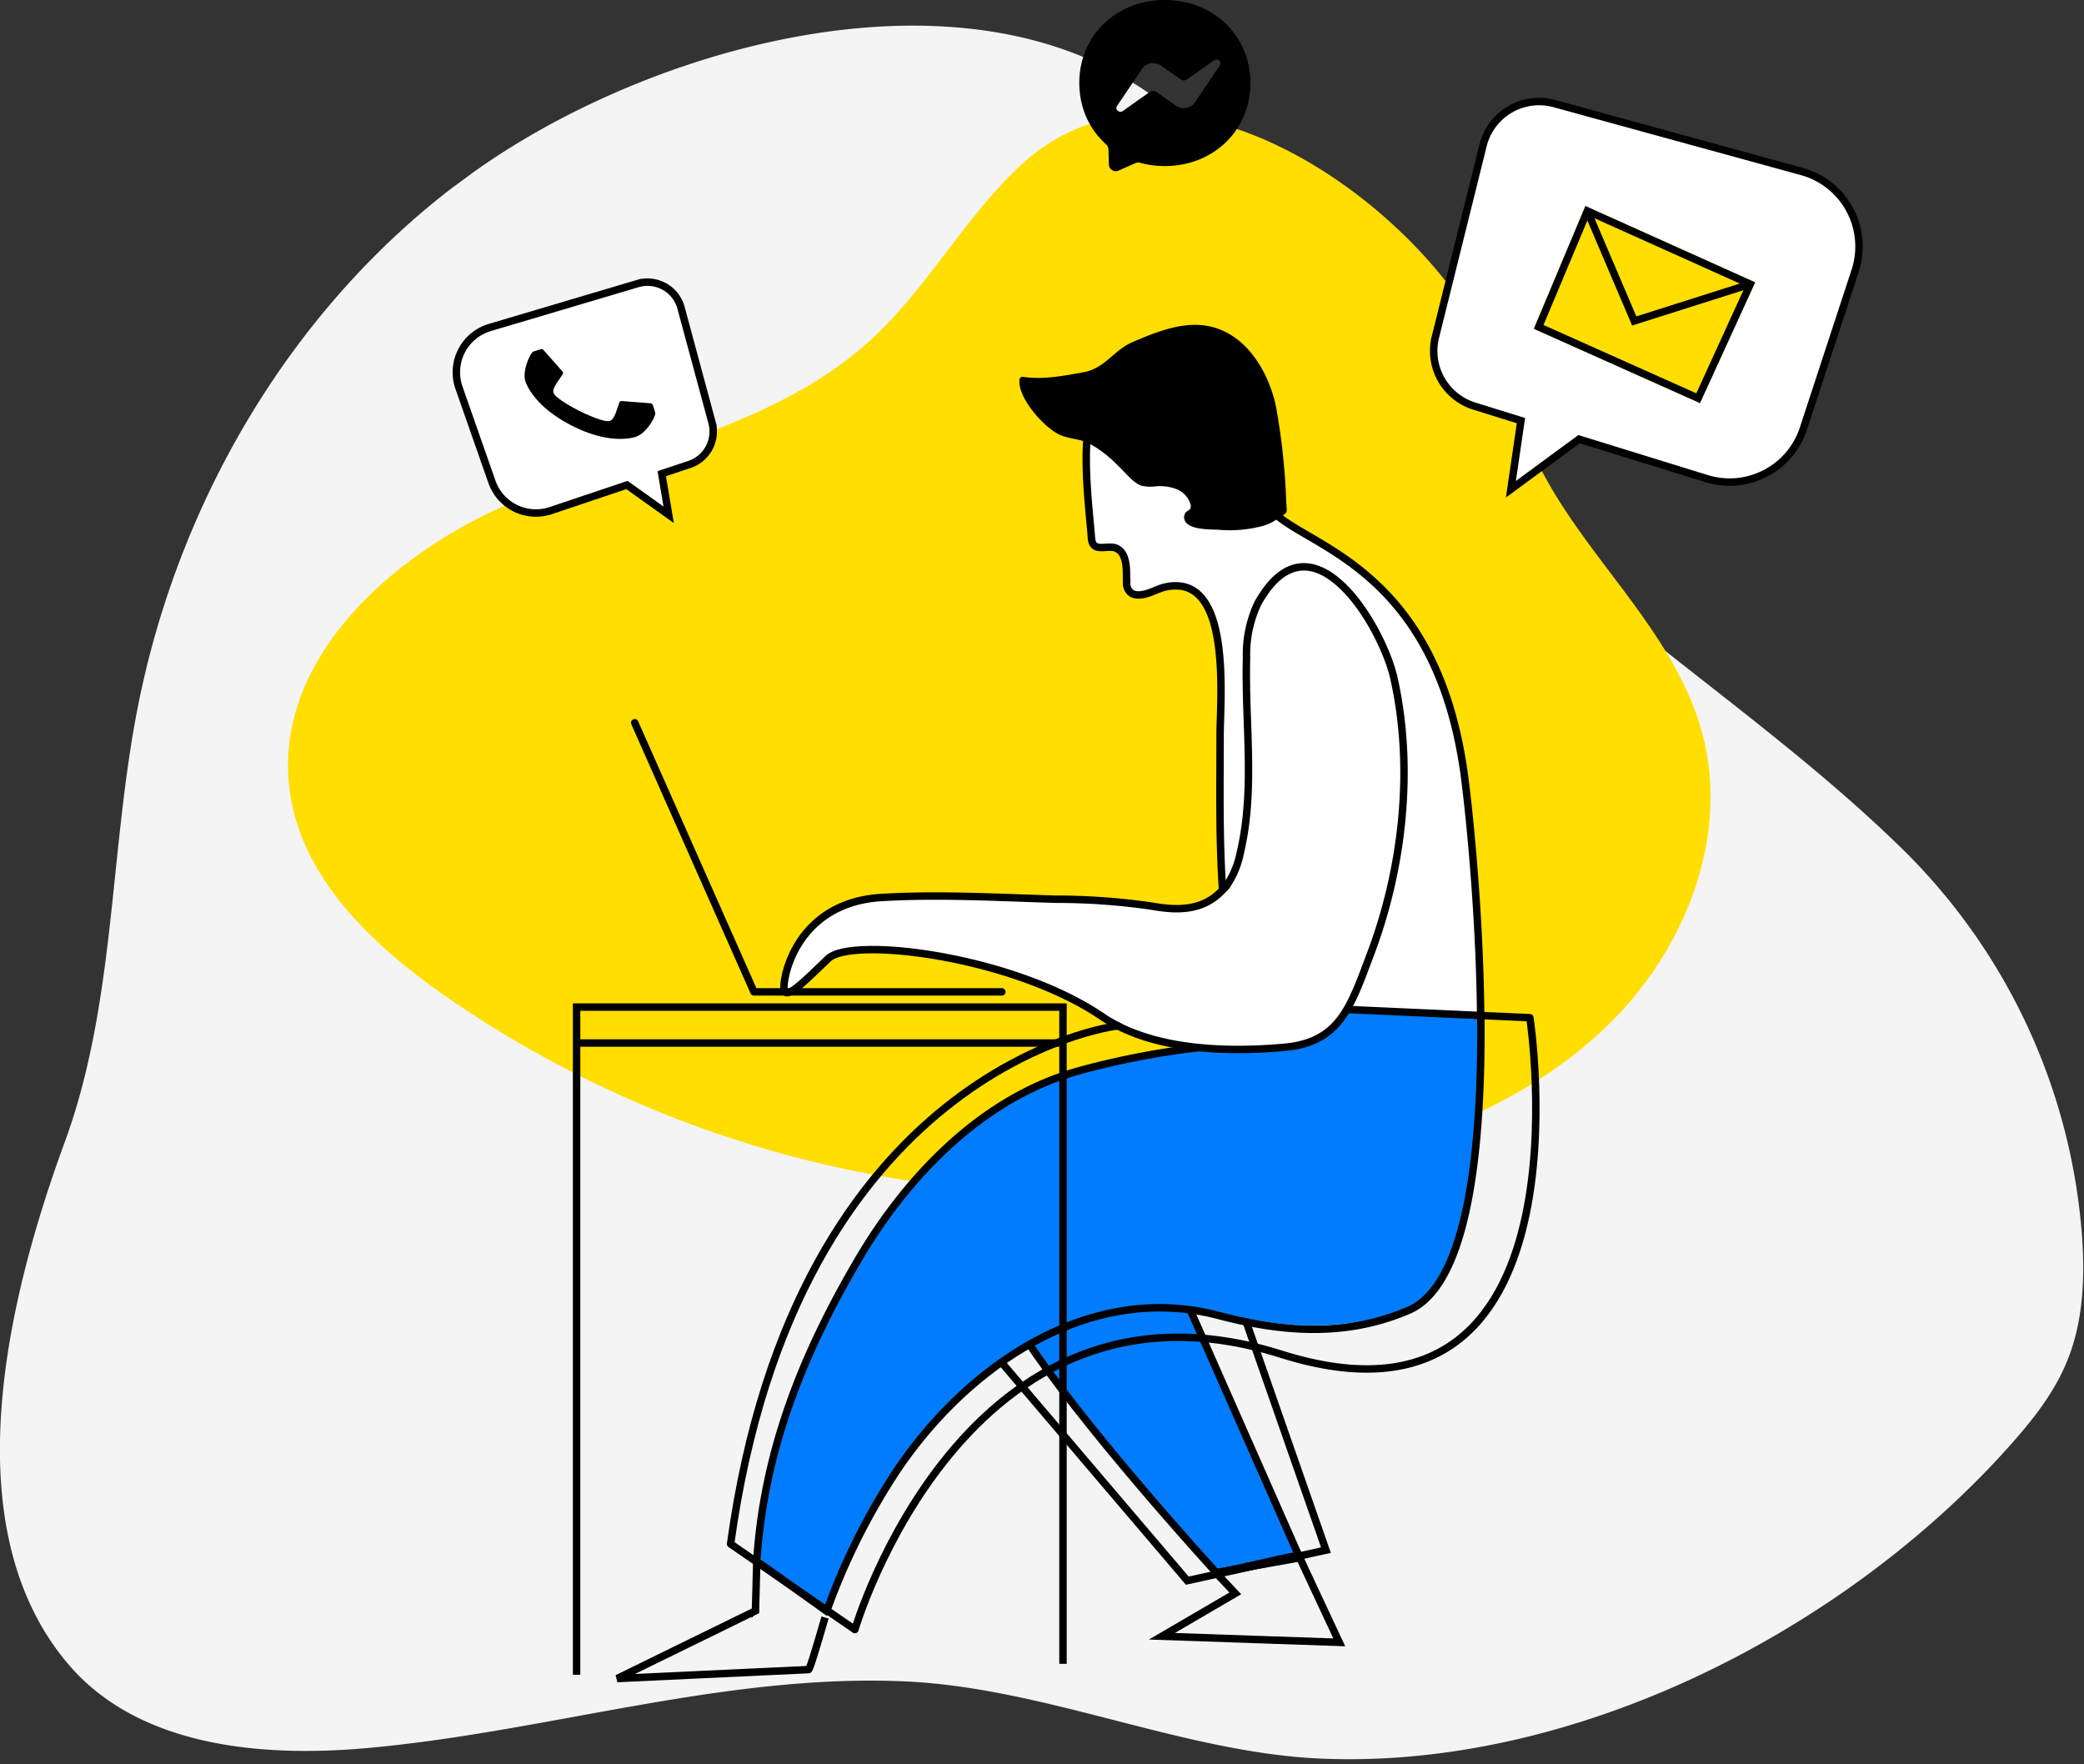
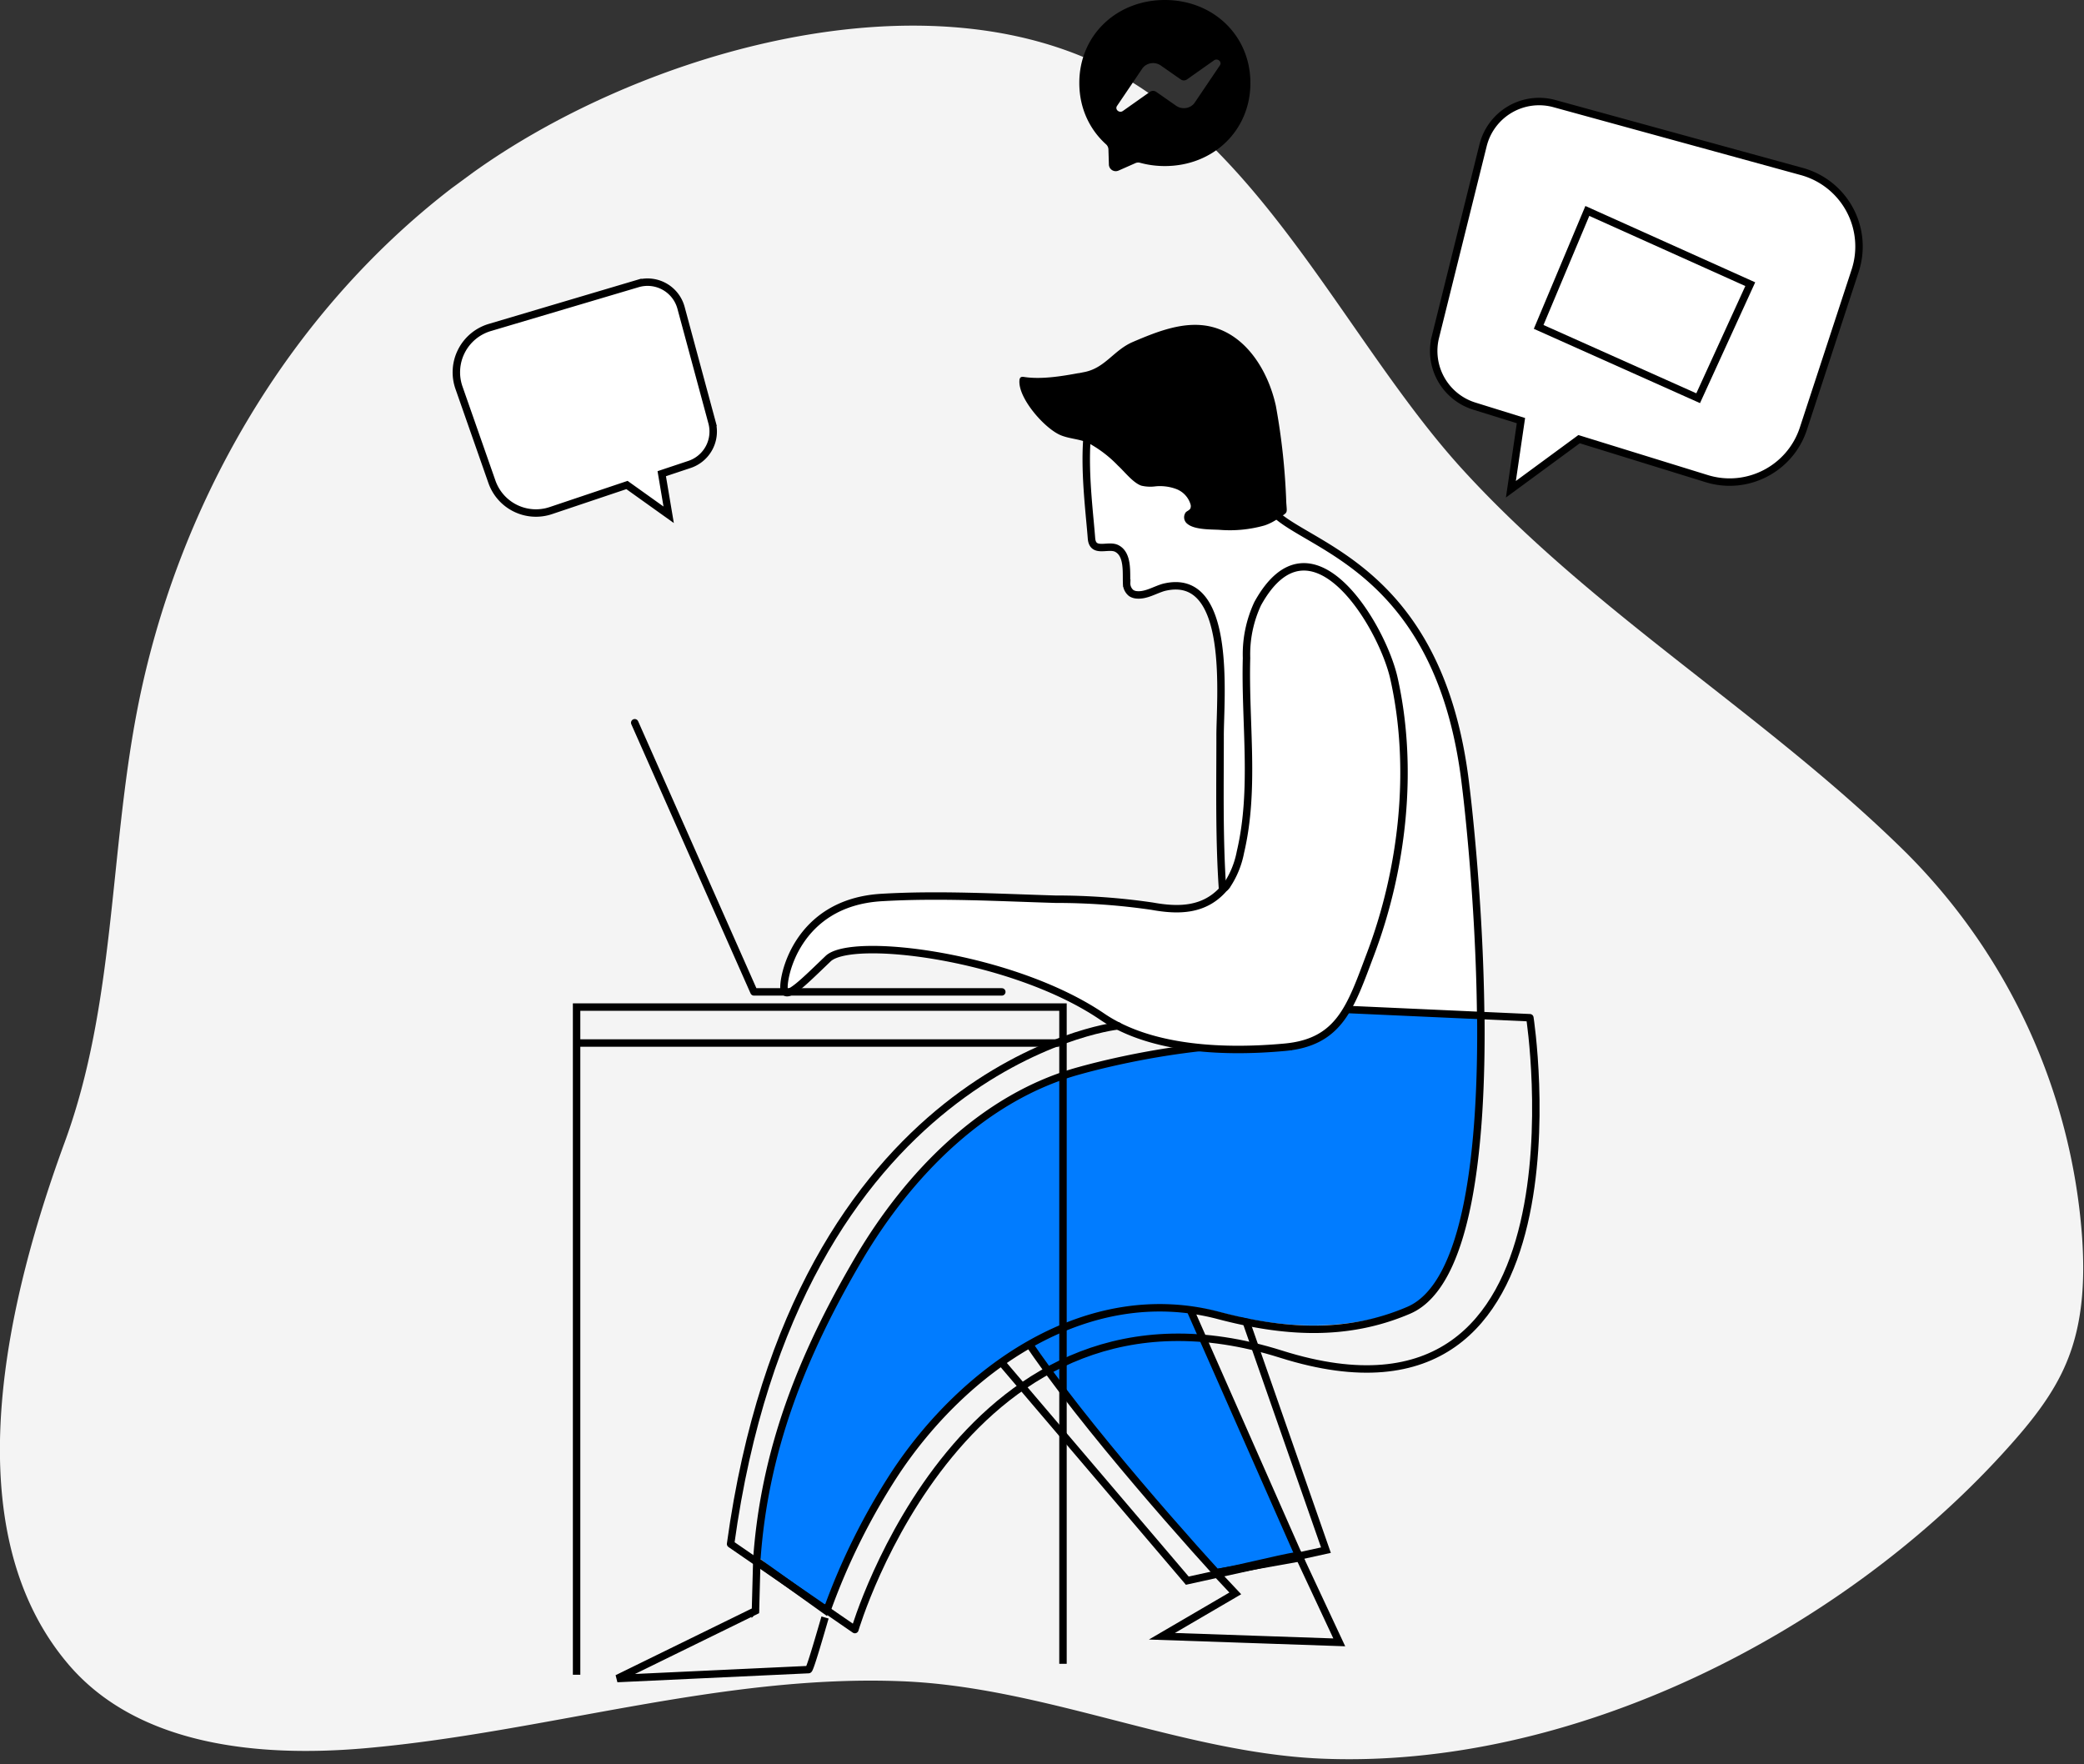
<svg xmlns="http://www.w3.org/2000/svg" width="280" height="237">
  <rect width="100%" height="100%" fill="#333333" stroke="none" />
  <style>.B{fill-rule:nonzero}.C{stroke:#000}.D{stroke-linejoin:round}.E{stroke-linecap:round}</style>
  <g fill="none" fill-rule="evenodd">
    <g class="B">
      <path d="M60.86 25.16l2.72-2C84.75 8 120.28-3 145.74 7.74c23.13 9.8 34.75 37.8 50.78 55.35 17.78 19.47 40.88 33 59.56 51.45a81.36 81.36 0 0 1 23.64 51.34c.42 5.73.2 11.66-2 17-1.9 4.68-5.22 8.64-8.63 12.38-22.05 24.16-57.88 42.53-91.8 41-18.55-.86-37-9.6-56-10.38-24.3-1-48.06 6.88-72.3 9-14.26 1.24-30.44-.35-39.75-11.22-16.08-18.8-7.8-50.42-.53-70.25 6.73-18.36 6-38.52 9.67-57.72 5.27-27.6 20.24-53.5 42.47-70.53z" fill="#f4f4f4" />
-       <path d="M137.4 22.64c-7.47 7-12.42 16.34-19.94 23.27C104.5 57.85 86 61 69.68 67.68S37 88.83 39.44 106.28C41 117.54 50 126.2 59.28 132.82a148 148 0 0 0 120.06 22.85c13.55-3.37 27-8.94 36.85-18.8s15.65-24.64 12.06-38.13c-3.5-13.13-14.7-22.62-21.17-34.55-4.17-7.67-6.4-16.4-11.37-23.57-11.88-17.14-40.25-34.86-58.3-17.98z" stroke="#ffde00" fill="#ffde00" />
      <path d="M242.12 23.05l-33.27-9.13a7.76 7.76 0 0 0-9.59 5.61l-6.4 25.74a7.76 7.76 0 0 0 5.22 9.29l6.27 1.95-1.35 9.22 9.16-6.73 17.14 5.3c5.44 1.686 11.23-1.306 13-6.72l6.95-21.2a10.45 10.45 0 0 0-7.13-13.33z" fill="#fff" class="C" />
    </g>
    <path d="M134.32 182.76l25.2 29.6 18.63-4.1-11-31.5" class="C" />
    <path d="M155.42 165.78l-20 10.13c5.08 9.53 21.18 27.88 28 35.38l11.2-2-19.2-43.5z" fill="#017cff" class="B C" />
    <path d="M163.37 211.3l2.6 2.77-9.86 5.76 23.83.82-5.47-11.7c-3.64.66-7.28 1.68-11.1 2.36z" class="C" />
    <path d="M174.82 135.1a22.64 22.64 0 0 1-1.18 5.07c-8.12-1-20.3 1.1-28.22 3.3-12.8 3.5-22.92 13.9-29.6 25.2-7.77 13.2-12.75 26-13.74 40.68l9.17 7.57a30.6 30.6 0 0 1 .36-1.2 88.1 88.1 0 0 1 9-18.06c9.26-14.08 25.85-25.95 43.6-21.28 8.5 2.23 16.84 2.5 25.48-.72 8.34-3.1 8.34-20.7 9.2-39.1l-24.08-1.44z" fill="#017cff" class="B" />
    <g class="C">
      <path d="M172.33 134.55c.92.74 1.4 4.64.9 6-8.12-1-20.3 1.1-28.22 3.3-12.8 3.5-22.93 13.9-29.6 25.2-7.77 13.2-12.75 26-13.74 40.68l9.17 6.57c.18-.63.32-.08.36-.2a88.18 88.18 0 0 1 9-18.07c9.26-14.08 25.85-26 43.6-21.28 8.5 2.23 17 2.92 25.48-.72 8.08-3.48 9.85-22.25 9.68-39.52" />
      <path d="M198.94 136.53c-.15-15.9-1.95-30.5-2-30.82-3.6-31.7-24.35-32.42-26.7-38.18-1.93-4.75-1.74-7.57-2.76-12.12a15.15 15.15 0 0 0-2.29-4.9c-1.48-1.94-3.33-3.9-5.74-4.42-3.84-.83-10 2.75-11.8 6.25-2.8 5.3-1.4 14.75-1 20 .18 2.07 2.27.74 3.42 1.36 1.52.8 1.24 3.2 1.3 4.63a1.66 1.66 0 0 0 .62 1.35 1.59 1.59 0 0 0 .77.24c1.23.1 2.36-.64 3.57-1 9.37-2.35 7.57 15.1 7.6 20 0 10-.3 20.06 1.43 29.9.2 1.06.4 2.1.65 3.16.48 3.13 9.5 2.33 11.42 3.9" fill="#fff" class="B" />
      <path d="M101.68 209.74l-.17 6.4a2.53 2.53 0 0 1 0 .27l-18.58 9.1 25.7-1.2c.2 0 1.55-4.72 2.22-7" />
      <g class="D">
        <path d="M164.84 118.94a12.08 12.08 0 0 0 1.82-4.46c2-8.5.58-17.36.82-26.08a16.05 16.05 0 0 1 1.5-7.3c7.17-13 16.7 2.94 18.3 10 2.72 12.1 1.2 25.62-3.17 37.15-2.64 7-4.1 11.78-11.52 12.45-7.64.7-17.76.46-24.48-4.1-12-8.17-33.67-10.84-36.85-7.8s-5.6 5.53-5.9 4.2 1.5-11.73 13.07-12.42c7.77-.46 15.64 0 23.4.23a88.58 88.58 0 0 1 13 .94c3.5.63 7 .62 9.6-2.37.17-.12.3-.28.42-.44z" fill="#fff" class="B" />
        <path d="M134.6 133.26h-33.3L85.28 97.1" class="E" />
      </g>
      <path d="M77.47 225v-89.7h65.35v88.23" />
      <path d="M150.22 137.83c-.83 0-43.3 5.75-52.06 69.6l16.7 11.5s14.8-50.4 57.26-37 33.43-45.2 33.43-45.2l-24.36-1.1" class="D E" />
    </g>
    <g class="B">
      <path d="M144.92 50.14l.9-.18c2.7-.6 3.83-2.9 6.34-4 3.34-1.43 7-2.9 10.52-2.08 4.72 1.1 7.7 5.9 8.74 10.64a89.17 89.17 0 0 1 1.4 13c.1 1.52.25 1.25-1 2.07a7 7 0 0 1-1.91 1 17.11 17.11 0 0 1-6.09.59c-1.14-.06-3.3 0-4.26-.78a1.11 1.11 0 0 1-.22-1.6c.2-.17.48-.26.6-.5a.85.85 0 0 0 0-.59 3.17 3.17 0 0 0-1.88-2 6.23 6.23 0 0 0-2.81-.37 5.25 5.25 0 0 1-1.9-.09c-1.12-.38-2.27-1.9-3.15-2.7a16.19 16.19 0 0 0-4.06-3.08c-1.16-.5-2.47-.52-3.63-1-2.17-.9-5.75-5-5.54-7.38a.57.57 0 0 1 .13-.36c.15-.15.4-.1.6-.07 2.3.33 5.04-.13 7.2-.53z" fill="#000" />
-       <path stroke="#ffde00" fill="#ffde00" style="mix-blend-mode:multiply" d="M213.27 28.34l-6.54 15.58 21.43 9.58 7-15.32z" />
    </g>
    <g class="C">
      <path d="M213.27 28.34l-6.54 15.58 21.43 9.58 7-15.32z" />
-       <path d="M213.27 28.34l6.3 14.78 15.57-4.94" />
      <path d="M65.8 44l19.88-5.9a4.66 4.66 0 0 1 5.82 3.25l4.16 15.4a4.66 4.66 0 0 1-3 5.64l-3.75 1.25.93 5.52-5.6-4L74 68.6a6.27 6.27 0 0 1-7.91-3.88l-4.43-12.65A6.28 6.28 0 0 1 65.8 44z" fill="#fff" class="B" />
    </g>
-     <path d="M85.55 58.65c-.8.27-3.83 1-8.63-1.42s-6.06-5.23-6.33-6c-.45-1.34.63-3.8 1.07-4l1-.32A.34.34 0 0 1 73 47l2.57 2.9a.35.35 0 0 1 0 .43c-1 1.47-1.35 1.93-1.2 2.45.37 1.1 6.45 4.14 7.55 3.77.52-.18.72-.74 1.28-2.44a.34.34 0 0 1 .36-.23l3.84.3a.36.36 0 0 1 .31.23l.32 1c.18.42-1.15 2.77-2.5 3.22z" fill="#000" class="B" />
    <path d="M77.27 140.13h65.03" class="C" />
    <path d="M156.5 0c6.48 0 11.5 4.746 11.5 11.155s-5.02 11.155-11.5 11.155c-1.164 0-2.28-.153-3.33-.442a.92.92 0 0 0-.613.046l-2.28 1.007c-.597.26-1.27-.162-1.29-.814l-.062-2.045c-.01-.252-.123-.486-.3-.655-2.238-2.002-3.612-4.9-3.612-8.25C145 4.746 150.02 0 156.5 0zm7.4 8.784c.327-.478-.308-1.02-.792-.676l-3.63 2.564c-.245.172-.584.175-.83.002l-2.69-1.876c-.806-.562-1.96-.364-2.496.43l-3.38 5c-.327.478.308 1.02.792.676l3.633-2.566c.245-.172.584-.175.83-.002l2.69 1.876c.806.562 1.96.364 2.496-.43z" fill="#000" />
  </g>
</svg>